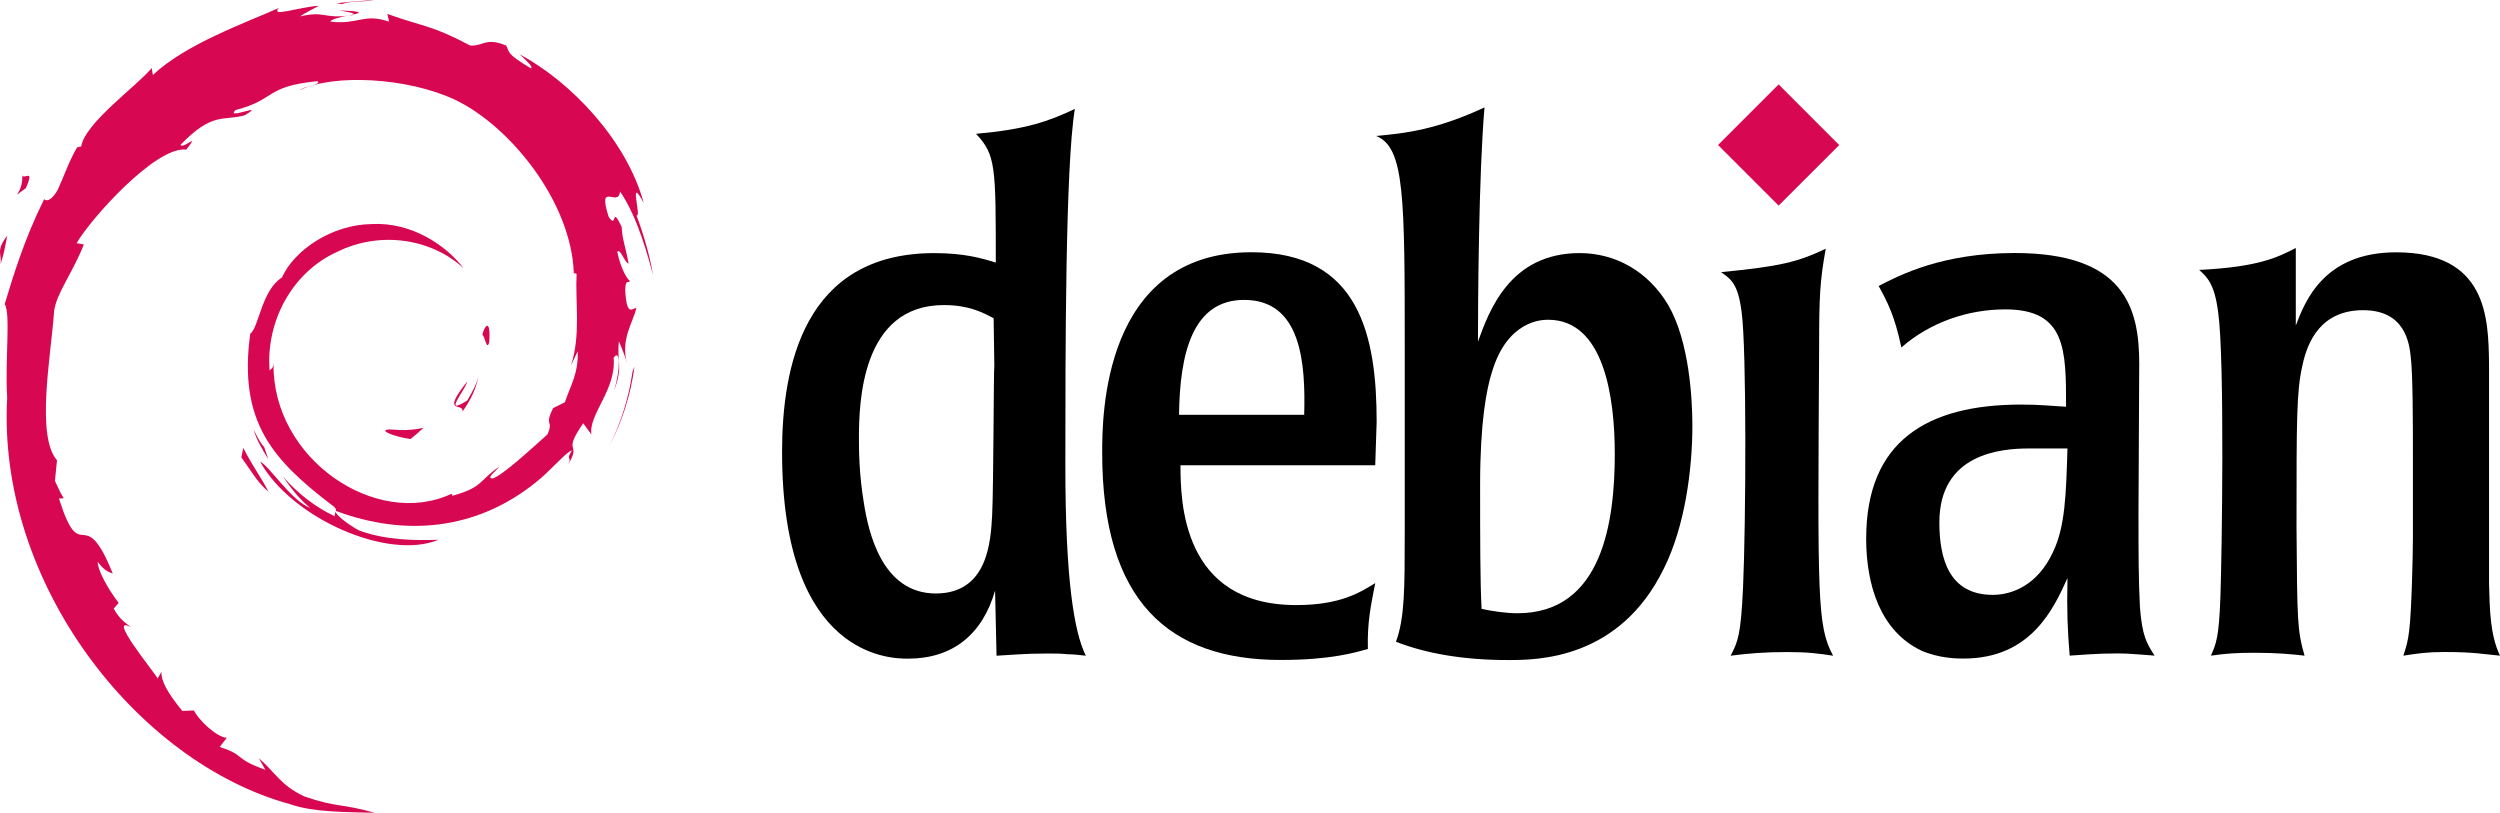
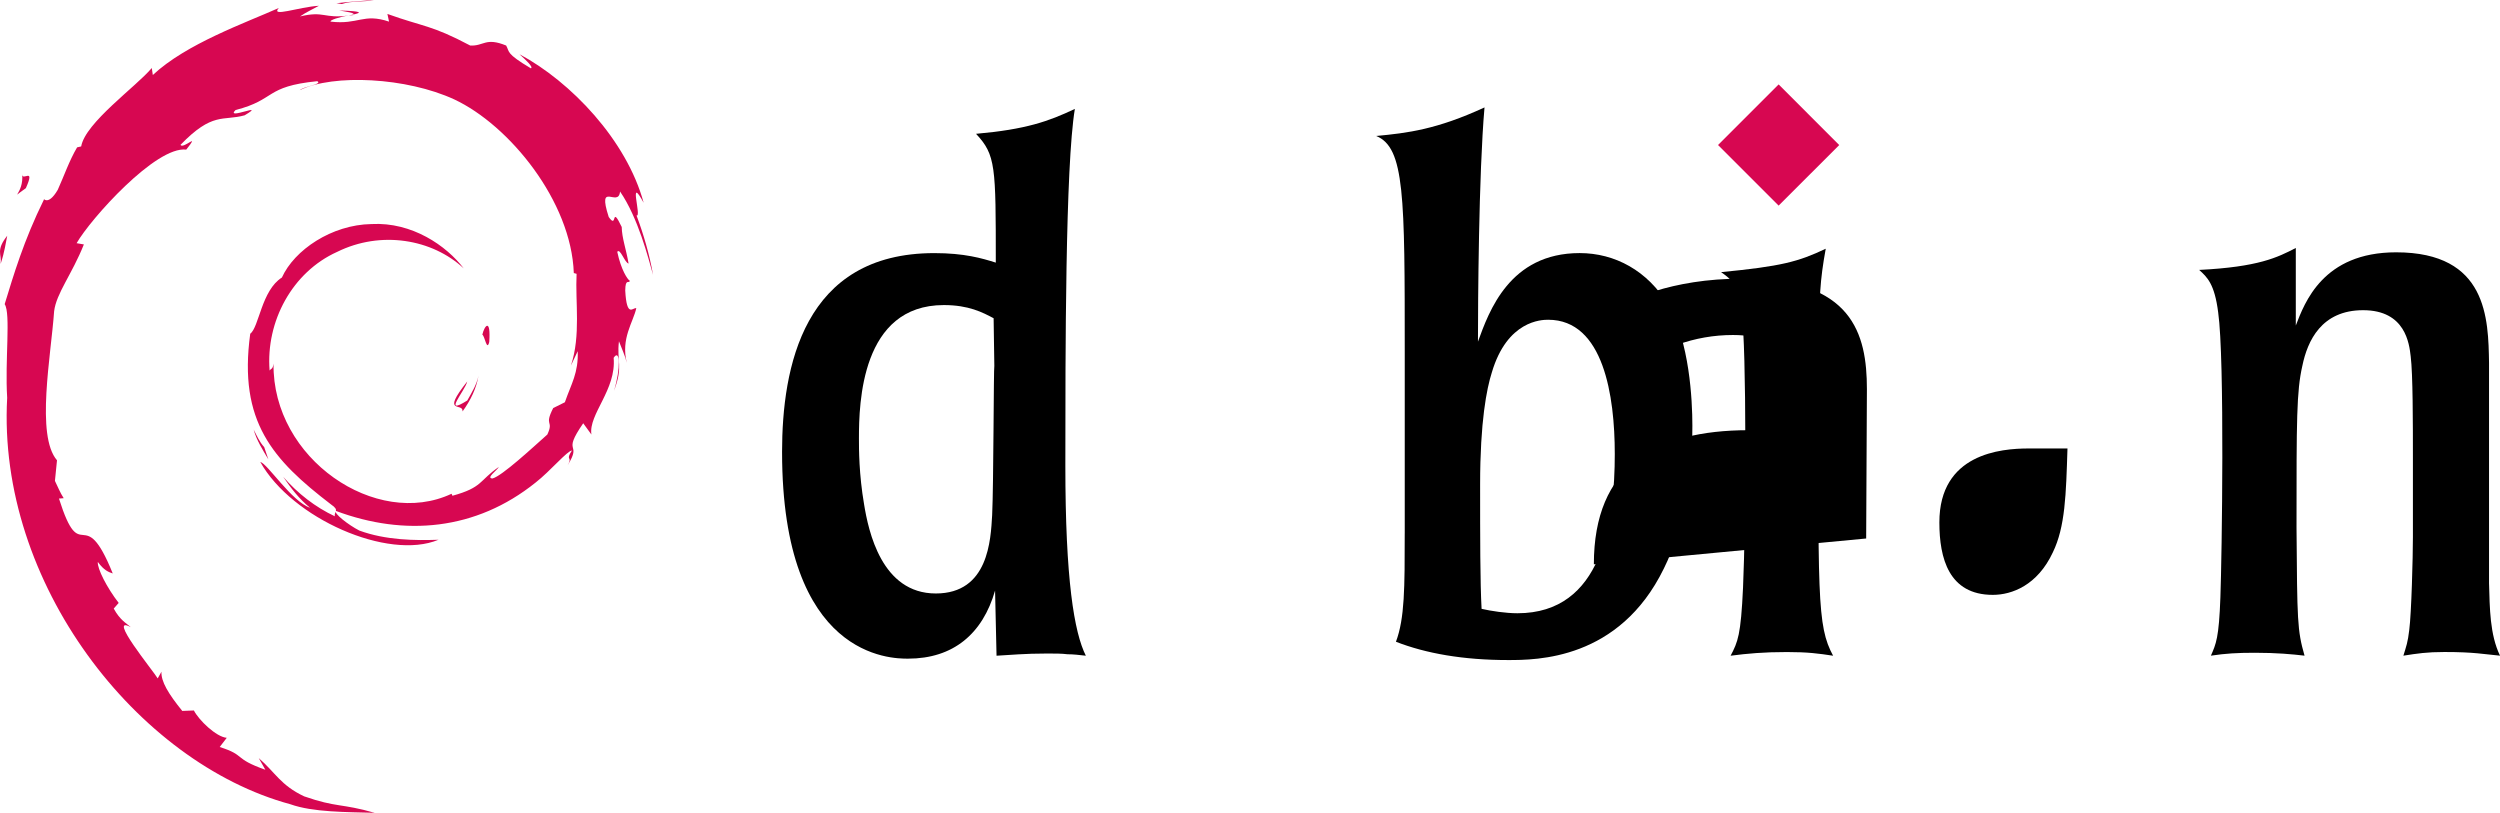
<svg xmlns="http://www.w3.org/2000/svg" xmlns:ns1="http://sodipodi.sourceforge.net/DTD/sodipodi-0.dtd" xmlns:ns2="http://www.inkscape.org/namespaces/inkscape" height="90.174" viewBox="0 0 277.347 90.176" width="277.352" version="1.1" id="svg40" ns1:docname="debian.svg" ns2:version="0.92.3 (2405546, 2018-03-11)">
  <defs id="defs44" />
  <ns1:namedview pagecolor="#ffffff" bordercolor="#666666" borderopacity="1" objecttolerance="10" gridtolerance="10" guidetolerance="10" ns2:pageopacity="0" ns2:pageshadow="2" ns2:window-width="1853" ns2:window-height="1025" id="namedview42" showgrid="false" fit-margin-top="0" fit-margin-left="0" fit-margin-right="0" fit-margin-bottom="0" ns2:zoom="1.6374106" ns2:cx="37.927052" ns2:cy="18.109123" ns2:window-x="1987" ns2:window-y="27" ns2:window-maximized="1" ns2:current-layer="svg40" />
-   <path d="m 43.294,47.645 c -1.494,0.02 0.281,0.768 2.232,1.069 0.541,-0.422 1.027,-0.846 1.463,-1.26 -1.213,0.297 -2.449,0.304 -3.695,0.191" id="path2" ns2:connector-curvature="0" style="fill:#d70751" />
  <path d="m 51.311,45.646 c 0.893,-1.229 1.541,-2.573 1.77,-3.963 -0.201,0.99 -0.736,1.845 -1.244,2.749 -2.793,1.759 -0.264,-1.044 -0.002,-2.111 -3.002,3.783 -0.414,2.268 -0.524,3.325" id="path4" ns2:connector-curvature="0" style="fill:#d70751" />
  <path d="m 54.274,37.942 c 0.182,-2.691 -0.529,-1.839 -0.768,-0.814 0.278,0.146 0.499,1.898 0.768,0.814" id="path6" ns2:connector-curvature="0" style="fill:#d70751" />
  <path d="m 37.626,1.163 c 0.798,0.142 1.724,0.252 1.591,0.443 0.876,-0.193 1.073,-0.367 -1.591,-0.443" id="path8" ns2:connector-curvature="0" style="fill:#d70751" />
  <path d="m 39.218,1.606 -0.561,0.117 0.523,-0.048 0.038,-0.069" id="path10" ns2:connector-curvature="0" style="fill:#d70751" />
  <path d="m 64.087,38.962 c 0.09,2.416 -0.705,3.59 -1.424,5.666 l -1.293,0.643 c -1.057,2.054 0.105,1.304 -0.652,2.937 -1.652,1.467 -5.006,4.589 -6.08,4.875 -0.785,-0.017 0.531,-0.926 0.703,-1.281 -2.209,1.516 -1.773,2.276 -5.152,3.199 l -0.098,-0.221 c -8.33,3.92 -19.902,-3.847 -19.75,-14.443 -0.088,0.672 -0.253,0.504 -0.437,0.774 -0.43,-5.451 2.518,-10.926 7.49,-13.165 4.863,-2.406 10.564,-1.42 14.045,1.829 -1.912,-2.506 -5.721,-5.163 -10.232,-4.917 -4.421,0.072 -8.558,2.881 -9.938,5.932 -2.264,1.425 -2.528,5.496 -3.514,6.242 -1.329,9.76 2.497,13.975 8.97,18.936 1.016,0.686 0.286,0.791 0.422,1.313 -2.15,-1.006 -4.118,-2.526 -5.738,-4.387 0.86,1.257 1.787,2.479 2.986,3.439 -2.029,-0.685 -4.738,-4.913 -5.527,-5.085 3.495,6.258 14.178,10.975 19.775,8.634 -2.59,0.096 -5.879,0.053 -8.787,-1.022 -1.225,-0.629 -2.884,-1.93 -2.587,-2.173 7.636,2.851 15.522,2.158 22.128,-3.137 1.682,-1.31 3.518,-3.537 4.049,-3.567 -0.799,1.202 0.137,0.578 -0.477,1.639 1.672,-2.701 -0.729,-1.1 1.73,-4.664 l 0.908,1.25 c -0.34,-2.244 2.785,-4.966 2.467,-8.512 0.717,-1.084 0.799,1.168 0.039,3.662 1.055,-2.767 0.279,-3.212 0.549,-5.496 0.291,0.768 0.678,1.583 0.875,2.394 -0.688,-2.675 0.703,-4.503 1.049,-6.058 -0.342,-0.15 -1.061,1.182 -1.227,-1.976 0.025,-1.372 0.383,-0.719 0.52,-1.057 -0.268,-0.155 -0.975,-1.207 -1.404,-3.224 0.309,-0.475 0.832,1.229 1.256,1.298 -0.273,-1.603 -0.742,-2.826 -0.762,-4.057 -1.24,-2.59 -0.439,0.346 -1.443,-1.112 -1.32,-4.114 1.094,-0.955 1.258,-2.823 1.998,2.895 3.137,7.385 3.662,9.244 -0.4,-2.267 -1.045,-4.464 -1.834,-6.589 0.609,0.257 -0.979,-4.663 0.791,-1.405 -1.889,-6.945 -8.078,-13.435 -13.773,-16.479 0.695,0.637 1.574,1.437 1.26,1.563 -2.834,-1.685 -2.336,-1.818 -2.742,-2.53 -2.305,-0.939 -2.459,0.077 -3.984,0.002 -4.35,-2.308 -5.188,-2.063 -9.191,-3.507 l 0.182,0.852 c -2.881,-0.96 -3.357,0.362 -6.47,0.002 -0.189,-0.147 0.998,-0.536 1.976,-0.677 -2.786,0.368 -2.656,-0.55 -5.382,0.101 0.671,-0.471 1.383,-0.784 2.099,-1.184 -2.271,0.138 -5.424,1.322 -4.451,0.244 -3.705,1.654 -10.286,3.975 -13.979,7.438 l -0.116,-0.776 c -1.692,2.031 -7.379,6.066 -7.832,8.699 l -0.453,0.105 c -0.879,1.491 -1.45,3.18 -2.148,4.713 -1.151,1.963 -1.688,0.756 -1.524,1.064 -2.265,4.592 -3.392,8.45 -4.363,11.616 0.692,1.035 0.017,6.232 0.278,10.391 -1.136,20.544 14.418,40.489 31.42,45.093 2.492,0.893 6.197,0.861 9.349,0.949 -3.718,-1.064 -4.198,-0.563 -7.822,-1.826 -2.613,-1.232 -3.185,-2.637 -5.037,-4.244 l 0.733,1.295 c -3.63,-1.285 -2.111,-1.59 -5.065,-2.525 l 0.783,-1.021 c -1.177,-0.09 -3.117,-1.982 -3.647,-3.033 l -1.288,0.051 c -1.546,-1.906 -2.371,-3.283 -2.31,-4.35 l -0.416,0.742 c -0.471,-0.809 -5.691,-7.158 -2.983,-5.68 -0.503,-0.458 -1.172,-0.747 -1.897,-2.066 l 0.551,-0.629 c -1.301,-1.677 -2.398,-3.826 -2.314,-4.542 0.695,0.938 1.177,1.114 1.655,1.275 -3.291,-8.164 -3.476,-0.449 -5.967,-8.31 l 0.526,-0.042 c -0.403,-0.611 -0.65,-1.27 -0.974,-1.919 l 0.23,-2.285 c -2.368,-2.736 -0.662,-11.645 -0.319,-16.53 0.235,-1.986 1.977,-4.101 3.3,-7.418 l -0.806,-0.138 C 10.034,24.293 17.294,16.182 20.658,16.598 c 1.629,-2.046 -0.324,-0.008 -0.643,-0.522 3.579,-3.703 4.704,-2.616 7.119,-3.283 2.603,-1.545 -2.235,0.604 -1.001,-0.589 4.503,-1.149 3.19,-2.614 9.063,-3.197 0.62,0.352 -1.437,0.544 -1.953,1.001 3.75,-1.836 11.869,-1.417 17.145,1.018 6.117,2.861 12.994,11.314 13.266,19.267 l 0.309,0.083 c -0.156,3.162 0.484,6.819 -0.627,10.177 l 0.751,-1.591" id="path12" ns2:connector-curvature="0" style="fill:#d70751" />
-   <path d="m 26.983,49.695 -0.211,1.047 c 0.983,1.335 1.763,2.781 3.016,3.821 -0.902,-1.759 -1.571,-2.486 -2.805,-4.868" id="path14" ns2:connector-curvature="0" style="fill:#d70751" />
  <path d="m 29.304,49.605 c -0.52,-0.576 -0.826,-1.268 -1.172,-1.956 0.33,1.211 1.006,2.252 1.633,3.312 l -0.461,-1.356" id="path16" ns2:connector-curvature="0" style="fill:#d70751" />
-   <path d="m 70.388,40.675 -0.219,0.552 c -0.402,2.858 -1.273,5.686 -2.605,8.309 1.472,-2.767 2.421,-5.794 2.824,-8.861" id="path18" ns2:connector-curvature="0" style="fill:#d70751" />
  <path d="m 37.923,0.446 c 1.009,-0.369 2.482,-0.203 3.556,-0.446 -1.398,0.117 -2.789,0.187 -4.162,0.362 l 0.606,0.084" id="path20" ns2:connector-curvature="0" style="fill:#d70751" />
  <path d="m 2.452,19.308 c 0.233,2.154 -1.62,2.991 0.41,1.569 1.09,-2.454 -0.424,-0.677 -0.41,-1.569" id="path22" ns2:connector-curvature="0" style="fill:#d70751" />
  <path d="m 0.064,29.282 c 0.469,-1.437 0.553,-2.299 0.732,-3.132 -1.293,1.654 -0.596,2.007 -0.732,3.132" id="path24" ns2:connector-curvature="0" style="fill:#d70751" />
  <path d="m 110.309,40.589 c -0.079,0.082 -0.079,13.154 -0.242,16.566 -0.161,2.758 -0.407,8.687 -6.253,8.687 -6.009,0 -7.471,-6.903 -7.958,-9.905 -0.568,-3.33 -0.568,-6.093 -0.568,-7.308 0,-3.899 0.244,-14.784 9.42,-14.784 2.762,0 4.304,0.815 5.522,1.462 l 0.079,5.293 z m -23.548,9.586 c 0,22.898 12.182,22.898 13.967,22.898 5.035,0 8.284,-2.762 9.663,-7.552 l 0.163,7.226 c 1.544,-0.082 3.086,-0.244 5.603,-0.244 0.894,0 1.623,0 2.275,0.082 0.65,0 1.299,0.079 2.029,0.161 -1.299,-2.597 -2.273,-8.444 -2.273,-21.116 0,-12.343 0,-33.212 1.055,-39.547 -2.921,1.383 -5.442,2.276 -10.964,2.762 2.192,2.355 2.192,3.573 2.192,14.29 -1.54,-0.485 -3.491,-1.055 -6.821,-1.055 -14.535,0 -16.891,12.671 -16.891,22.099" id="path26" ns2:connector-curvature="0" style="stroke-width:1.753" />
-   <path d="m 130.801,46.021 c 0.082,-6.74 1.463,-12.749 7.227,-12.749 6.335,0 6.819,6.982 6.658,12.749 z m 21.924,0.806 c 0,-9.502 -1.866,-18.843 -13.885,-18.843 -16.565,0 -16.565,18.357 -16.565,22.252 0,16.484 7.389,22.981 19.814,22.981 5.519,0 8.202,-0.808 9.663,-1.218 -0.081,-2.923 0.324,-4.791 0.815,-7.308 -1.709,1.059 -3.901,2.438 -8.773,2.438 -12.669,0 -12.832,-11.535 -12.832,-15.513 h 21.605 l 0.158,-4.802" id="path28" ns2:connector-curvature="0" style="stroke-width:1.753" />
  <path d="m 179.144,50.332 c 0,7.552 -1.379,17.704 -10.799,17.704 -1.3,0 -2.923,-0.247 -3.978,-0.489 -0.163,-2.923 -0.163,-7.958 -0.163,-13.804 0,-6.985 0.729,-10.634 1.3,-12.425 1.703,-5.764 5.52,-5.843 6.249,-5.843 6.172,0 7.39,8.517 7.39,14.861 z m -23.305,8.85 c 0,6.011 0,9.42 -0.974,12.017 3.33,1.3 7.469,2.029 12.425,2.029 3.167,0 12.343,0 17.295,-10.149 2.355,-4.711 3.167,-11.046 3.167,-15.837 0,-2.923 -0.326,-9.337 -2.68,-13.4 -2.271,-3.813 -5.927,-5.764 -9.823,-5.764 -7.797,0 -10.07,6.497 -11.286,9.826 0,-4.141 0.079,-18.596 0.727,-25.986 -5.277,2.438 -8.528,2.841 -12.017,3.167 3.167,1.297 3.167,6.661 3.167,24.121 v 19.973" id="path30" ns2:connector-curvature="0" style="stroke-width:1.753" />
  <path d="m 203.363,72.747 c -1.626,-0.244 -2.765,-0.407 -5.121,-0.407 -2.594,0 -4.385,0.165 -6.249,0.407 0.811,-1.544 1.136,-2.276 1.379,-7.552 0.326,-7.229 0.407,-26.557 -0.161,-30.618 -0.407,-3.088 -1.136,-3.573 -2.273,-4.385 6.658,-0.65 8.526,-1.136 11.61,-2.597 -0.647,3.57 -0.733,5.361 -0.733,10.799 -0.159,28.005 -0.242,31.019 1.547,34.349" id="path32" ns2:connector-curvature="0" style="stroke-width:1.753" />
-   <path d="m 229.367,49.754 c -0.161,5.117 -0.244,8.691 -1.626,11.531 -1.705,3.656 -4.546,4.711 -6.658,4.711 -4.877,0 -5.929,-4.059 -5.929,-8.037 0,-7.632 6.822,-8.205 9.905,-8.205 z m -22.334,9.989 c 0,5.117 1.544,10.231 6.093,12.425 2.029,0.894 4.059,0.894 4.711,0.894 7.473,0 9.988,-5.524 11.531,-8.934 -0.082,3.573 0,5.764 0.244,8.608 1.462,-0.082 2.923,-0.244 5.361,-0.244 1.379,0 2.68,0.161 4.059,0.244 -0.894,-1.379 -1.379,-2.194 -1.626,-5.361 -0.161,-3.084 -0.161,-6.171 -0.161,-10.475 l 0.082,-16.566 c 0,-6.174 -1.626,-12.264 -13.808,-12.264 -8.037,0 -12.746,2.438 -15.101,3.656 0.976,1.788 1.788,3.326 2.517,6.822 3.17,-2.762 7.311,-4.224 11.531,-4.224 6.744,0 6.744,4.467 6.744,10.799 -1.544,-0.079 -2.844,-0.24 -5.038,-0.24 -10.317,0.018 -17.138,3.996 -17.138,14.879" id="path34" ns2:connector-curvature="0" style="stroke-width:1.753" />
+   <path d="m 229.367,49.754 c -0.161,5.117 -0.244,8.691 -1.626,11.531 -1.705,3.656 -4.546,4.711 -6.658,4.711 -4.877,0 -5.929,-4.059 -5.929,-8.037 0,-7.632 6.822,-8.205 9.905,-8.205 z m -22.334,9.989 l 0.082,-16.566 c 0,-6.174 -1.626,-12.264 -13.808,-12.264 -8.037,0 -12.746,2.438 -15.101,3.656 0.976,1.788 1.788,3.326 2.517,6.822 3.17,-2.762 7.311,-4.224 11.531,-4.224 6.744,0 6.744,4.467 6.744,10.799 -1.544,-0.079 -2.844,-0.24 -5.038,-0.24 -10.317,0.018 -17.138,3.996 -17.138,14.879" id="path34" ns2:connector-curvature="0" style="stroke-width:1.753" />
  <path d="m 276.136,64.703 c 0.082,2.762 0.082,5.685 1.218,8.04 -1.789,-0.161 -2.844,-0.407 -6.171,-0.407 -1.951,0 -3.006,0.165 -4.55,0.407 0.322,-1.055 0.489,-1.462 0.65,-2.844 0.244,-1.865 0.407,-8.119 0.407,-10.313 v -8.77 c 0,-3.817 0,-9.341 -0.247,-11.288 -0.161,-1.379 -0.564,-5.114 -5.279,-5.114 -4.628,0 -6.171,3.409 -6.74,6.171 -0.647,2.841 -0.647,5.929 -0.647,17.946 0.079,10.396 0.079,11.367 0.89,14.211 -1.379,-0.161 -3.084,-0.322 -5.52,-0.322 -1.951,0 -3.249,0.079 -4.87,0.322 0.568,-1.3 0.894,-1.951 1.055,-6.497 0.165,-4.467 0.489,-26.394 -0.247,-31.589 -0.403,-3.17 -1.218,-3.899 -2.108,-4.711 6.579,-0.326 8.687,-1.383 10.72,-2.434 v 8.605 c 0.973,-2.52 3.002,-8.123 11.125,-8.123 10.152,0 10.231,7.39 10.313,12.26 v 24.409" id="path36" ns2:connector-curvature="0" style="stroke-width:1.753" />
  <path d="m 204.048,16.089 -6.726,6.723 -6.723,-6.723 6.723,-6.723 6.726,6.73" id="path38" ns2:connector-curvature="0" style="fill:#d70751;stroke-width:1.753" />
</svg>